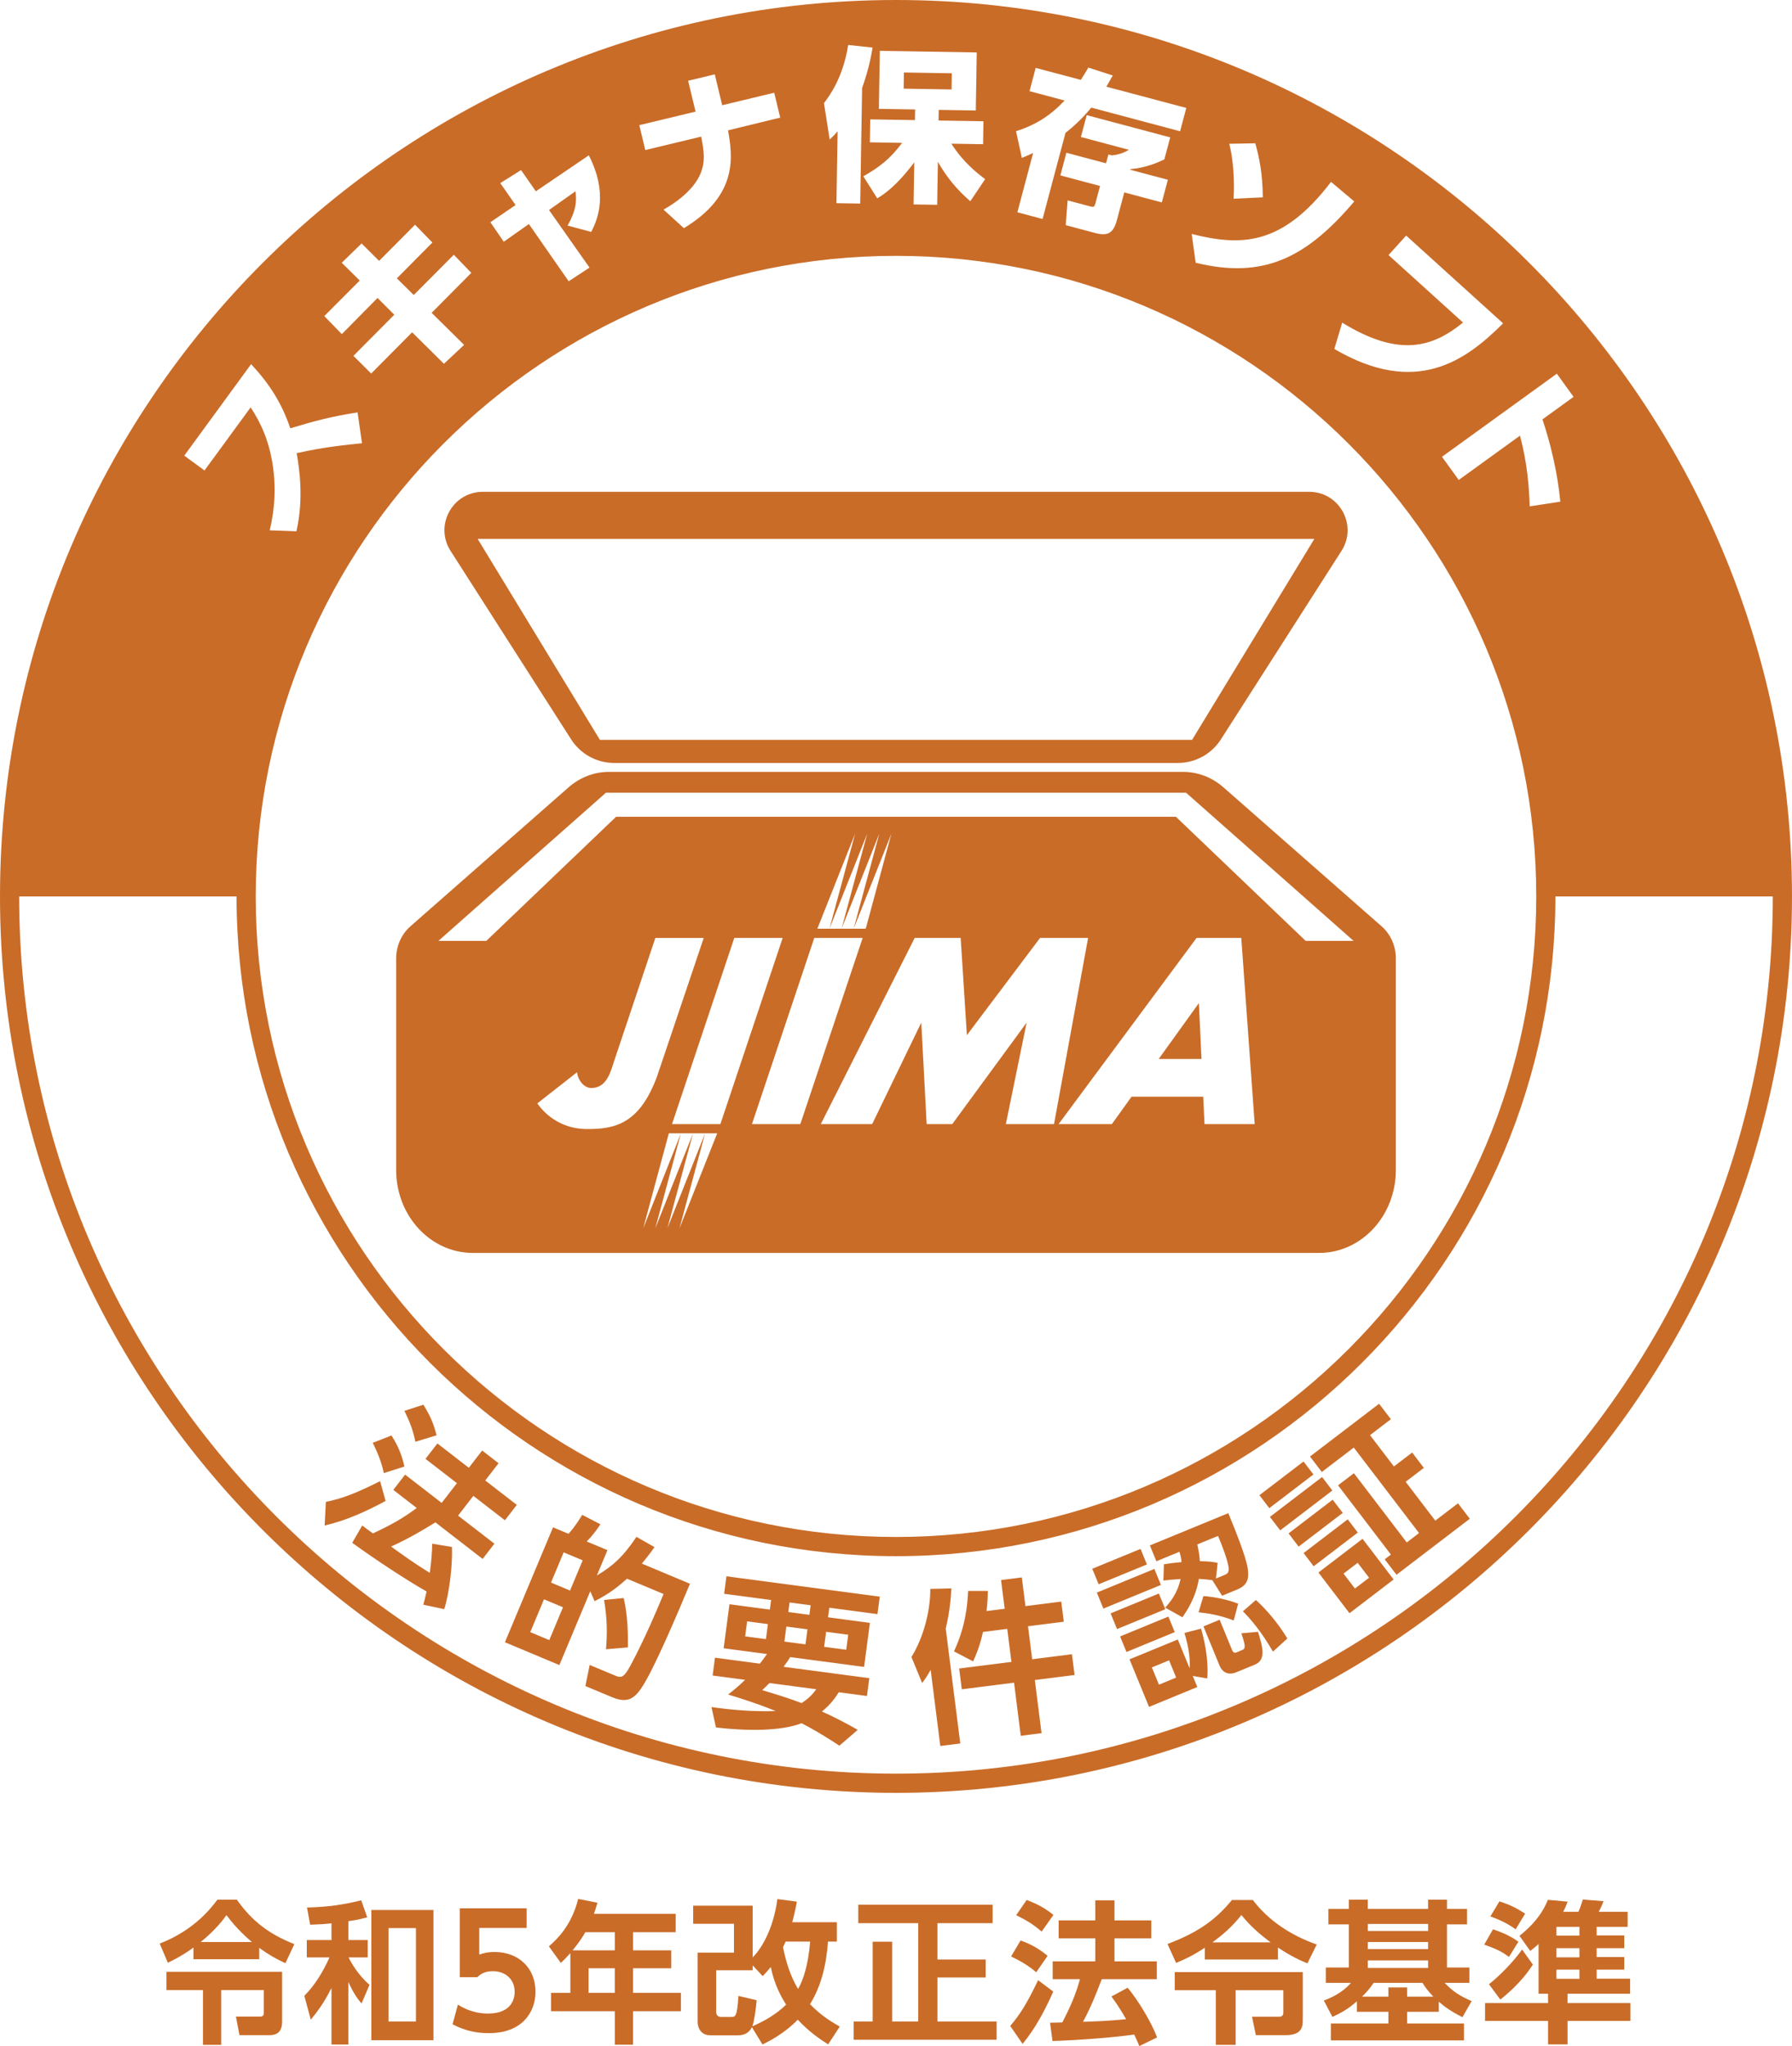
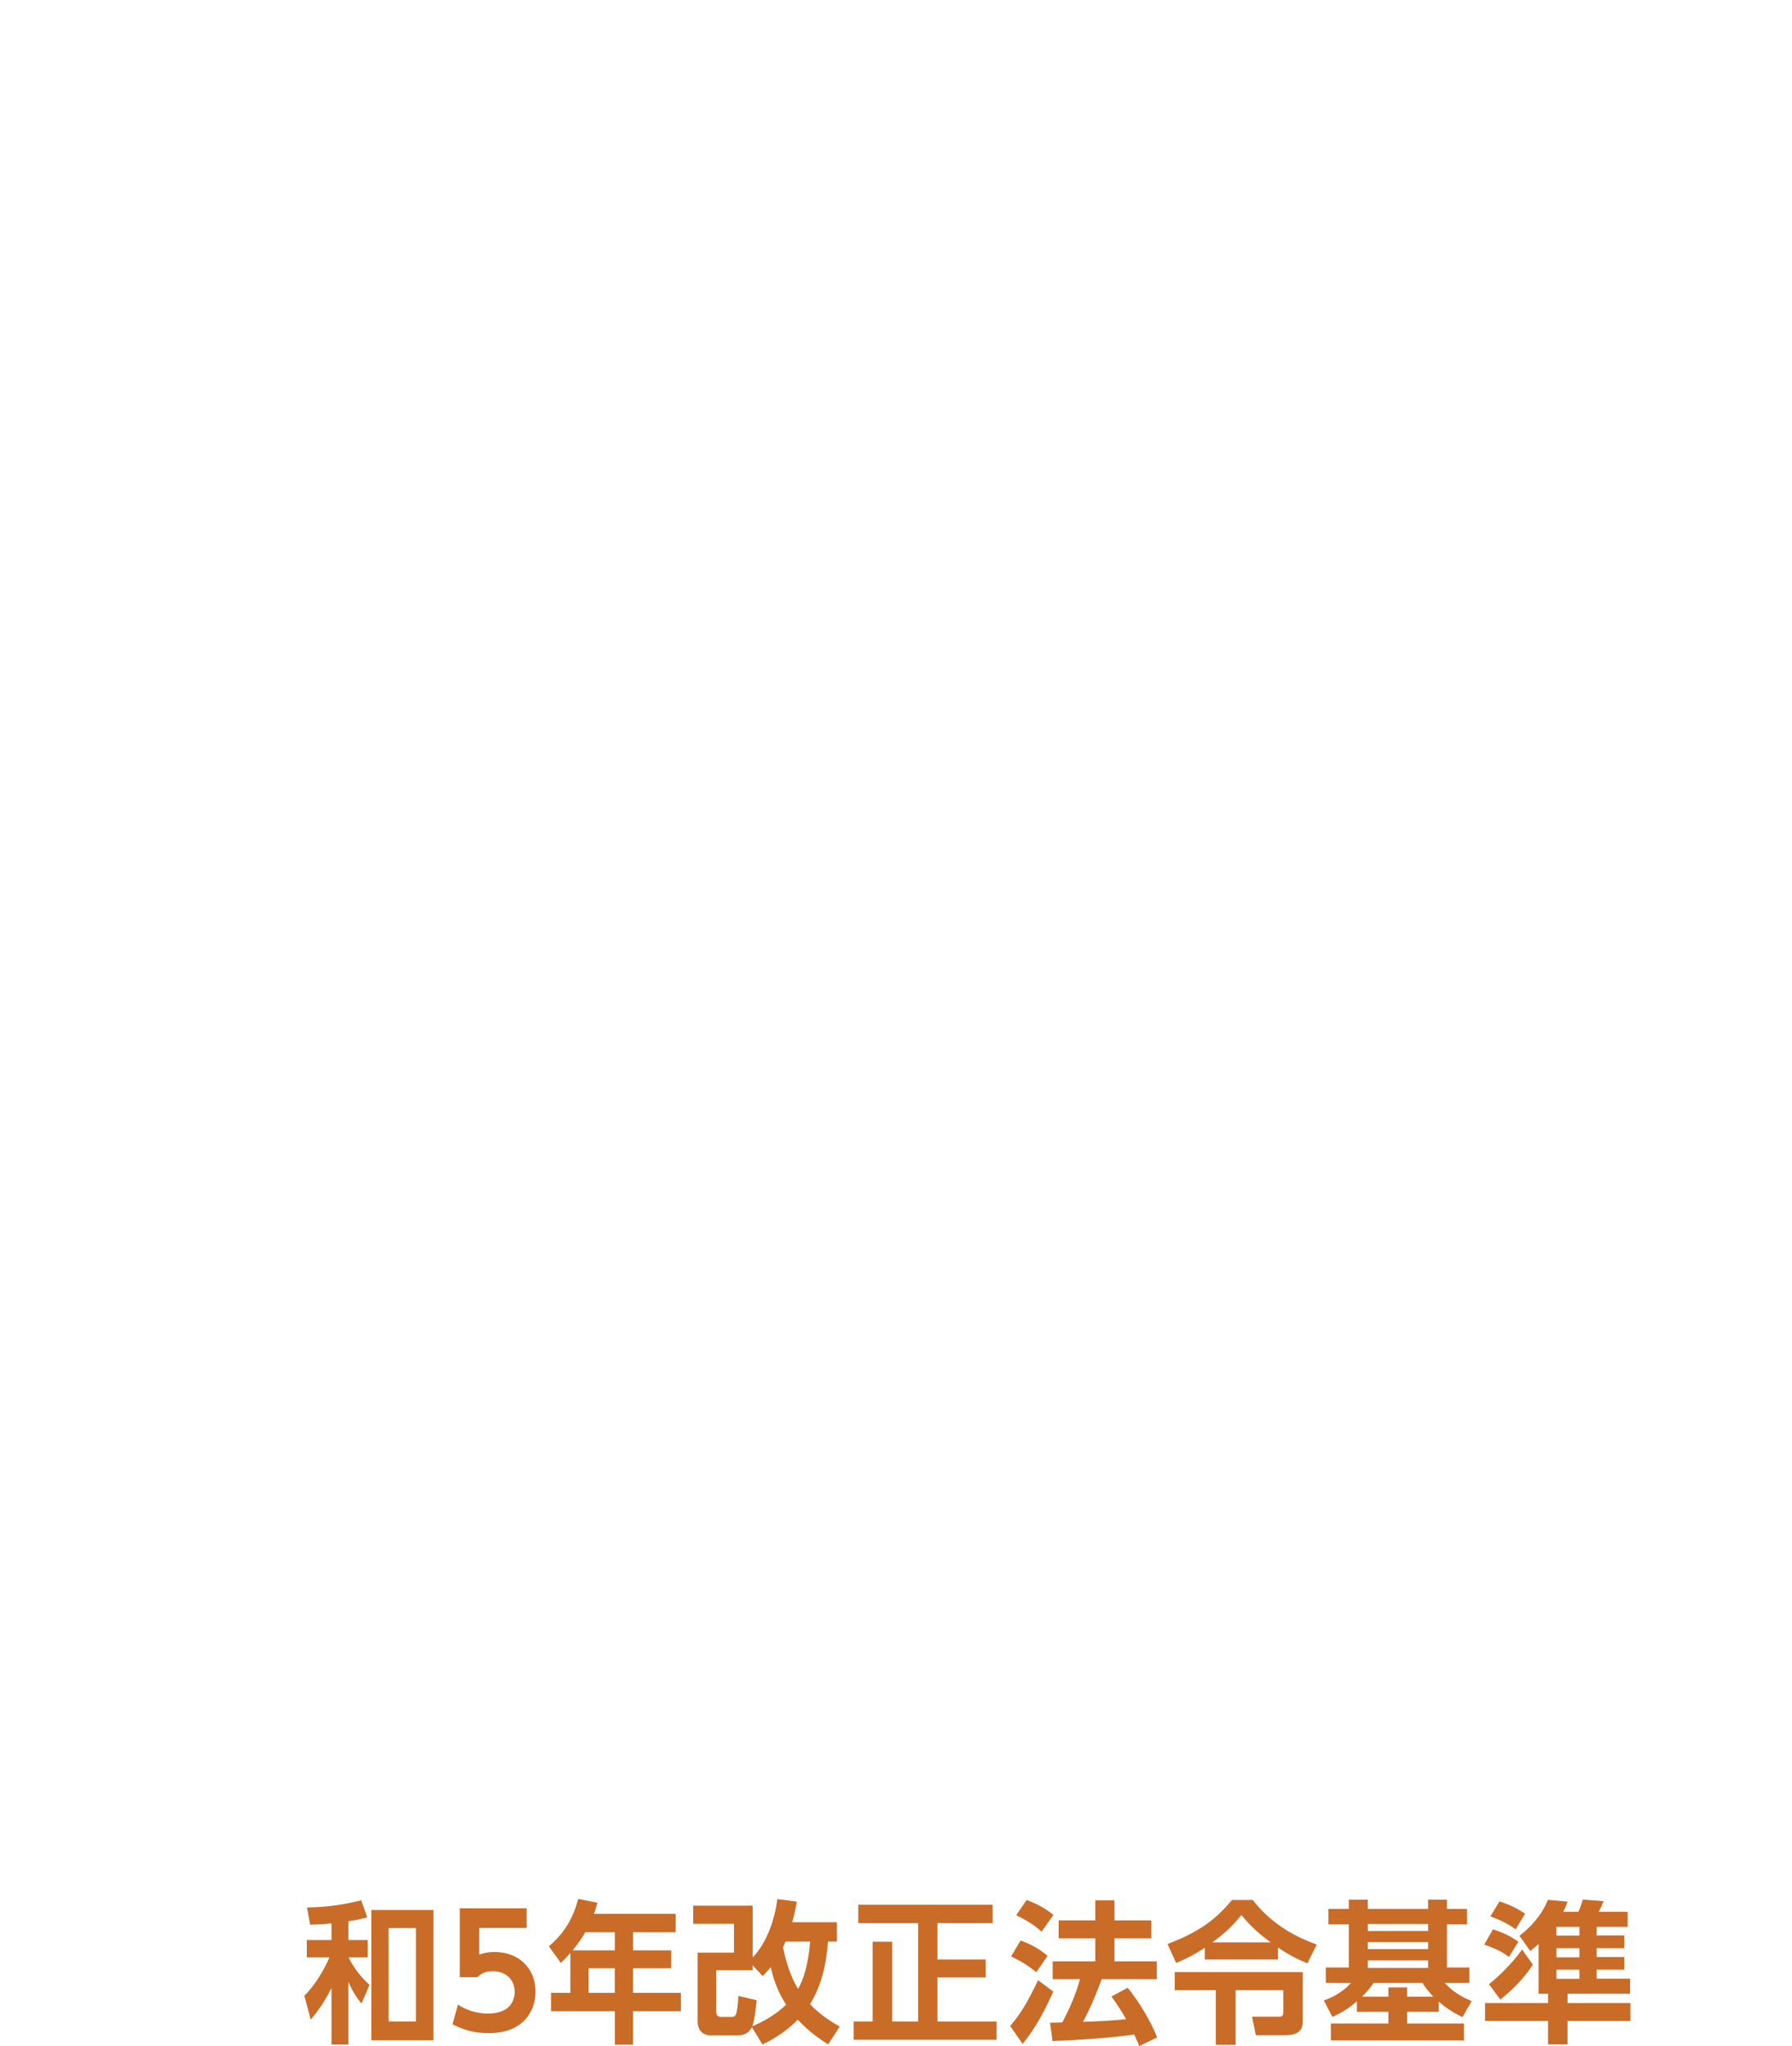
<svg xmlns="http://www.w3.org/2000/svg" id="_レイヤー_2" data-name="レイヤー 2" width="100" height="114.124" viewBox="0 0 100 114.124">
  <defs>
    <clipPath id="clippath">
      <rect y="0" width="100" height="114.124" fill="none" />
    </clipPath>
    <clipPath id="clippath-1">
      <rect y="0" width="100" height="114.124" fill="none" />
    </clipPath>
  </defs>
  <g id="_レイヤー_1-2" data-name="レイヤー 1">
    <g id="_logo_r05スキャナ保存" data-name="[logo]r05スキャナ保存">
      <g clip-path="url(#clippath)">
        <g clip-path="url(#clippath-1)">
-           <path d="M53.1,4.989l-2.672-.044.014-.901,2.672.044-.014.901ZM99.999,49.999c0,27.571-22.429,50.001-49.999,50.001S0,77.57,0,49.999,22.43,0,50,0s49.999,22.43,49.999,49.999M77.485,14.228l4.157,3.762c-1.674,1.364-3.542,1.977-6.742.007l-.44,1.467c4.575,2.677,7.34.646,9.418-1.429l-5.409-4.895-.985,1.087ZM68.596,8.02c.325,1.257.265,2.717.244,3.065l1.63-.078c-.014-1.363-.201-2.218-.42-3.014l-1.454.027ZM66.501,13.051l.221,1.603c3.82.943,6.215-.314,8.851-3.418l-1.296-1.092c-2.771,3.643-5.103,3.571-7.776,2.907M59.411,5.606c-.813.858-1.597,1.35-2.712,1.715l.324,1.487c.215-.087.398-.163.629-.274l-.879,3.307,1.406.374,1.279-4.802c.411-.323.888-.744,1.44-1.411l4.955,1.319.347-1.3-4.463-1.187c.104-.173.176-.298.358-.624l-1.361-.44c-.126.217-.247.424-.422.685l-2.517-.669-.345,1.299,1.962.522ZM63.075,9.469l.009-.036c.813-.063,1.526-.362,1.891-.544l.327-1.227-4.66-1.24-.325,1.219,2.68.714c-.308.187-.601.273-.948.314l-.197-.053-.131.492-2.213-.588-.335,1.263,2.213.589-.26.976c-.046.17-.07.223-.293.163l-1.256-.334-.107,1.381,1.64.437c.725.193,1.025.004,1.223-.739l.405-1.524,2.096.558.337-1.263-2.096-.558ZM49.045,6.072l2.022.033-.01.594-2.495-.04-.021,1.28,1.8.03c-.684.916-1.294,1.37-2.165,1.865l.778,1.229c.328-.198,1.022-.624,2.065-2.008l-.039,2.348,1.317.021.04-2.403c.685,1.219,1.453,1.89,1.81,2.202l.828-1.23c-.485-.37-1.209-.929-1.888-1.979l1.772.029.02-1.28-2.505-.04.01-.594,2.069.034.053-3.238-5.409-.09-.053,3.238ZM45.98,5.753l.318,2.028c.227-.21.283-.274.444-.457l-.066,4.009,1.327.021.106-6.448c.378-1.052.512-1.82.584-2.253l-1.361-.144c-.29,1.841-1.057,2.85-1.351,3.244M38.813,6.227l-3.138.755.334,1.389,3.12-.751c.158.821.248,1.39-.051,2.091-.317.745-1.102,1.447-2.051,1.982l1.136,1.033c3.091-1.86,2.699-4.083,2.465-5.456l2.91-.709-.334-1.389-2.903.698-.414-1.723-1.487.358.414,1.721ZM28.773,11.436l-1.407.959.745,1.089,1.403-.988,2.221,3.192,1.163-.762-2.261-3.212,1.478-1.046c.067.589.04,1.05-.44,1.914l1.32.354c.371-.728.945-2.148-.136-4.273l-2.957,2.008-.825-1.185-1.159.728.853,1.222ZM20.075,15.646l-1.979,1.985.98,1.006,1.991-2.018.935.935-2.279,2.295.99.986,2.286-2.301,1.775,1.758,1.125-1.056-1.812-1.787,2.213-2.229-.975-1.01-2.235,2.245-.943-.929,1.982-1.999-.969-.992-2.004,2.017-.978-.972-1.107,1.077,1.003.989ZM13.987,22.721c.575.879.982,1.785,1.197,3.001.227,1.292.174,2.576-.131,3.858l1.488.054c.417-1.811.163-3.524.014-4.357,1.571-.357,2.874-.474,3.646-.554l-.248-1.721c-1.484.237-2.306.451-3.753.888-.313-.906-.839-2.154-2.189-3.576l-3.729,5.101,1.13.826,2.575-3.519ZM85.728,49.999c0-19.7-16.027-35.728-35.728-35.728S14.271,30.299,14.271,49.999s16.028,35.729,35.729,35.729,35.728-16.028,35.728-35.729M87.071,27.982c-.074-.736-.254-2.346-.996-4.59l1.735-1.256-.933-1.292-6.409,4.635.935,1.292,3.418-2.472c.421,1.594.504,2.863.542,3.945l1.708-.263ZM98.929,49.999h-12.131c0,20.291-16.508,36.8-36.798,36.8S13.2,70.29,13.2,49.999H1.07c0,26.98,21.951,48.93,48.93,48.93s48.929-21.951,48.929-48.93M21.212,82.615c-1.417.711-2.151.976-3.027,1.155l-.069,1.319c1.195-.273,2.319-.788,3.401-1.369l-.305-1.105ZM26.931,86.955l.659-.852-2.027-1.566.852-1.102,1.761,1.361.664-.858-1.762-1.361.744-.962-.916-.709-.744.962-1.754-1.356-.664.859,1.754,1.356-.851,1.1-2.041-1.577-.658.851,1.306,1.01c-.778.582-1.433.945-2.443,1.417-.094-.06-.539-.394-.598-.44l-.558.965c1.262.916,3.001,2.062,4.15,2.716-.107.455-.133.565-.184.736l1.169.248c.283-.896.472-2.462.43-3.468l-1.102-.183c-.004.431-.043.95-.134,1.63-.942-.587-1.496-.992-2.159-1.469,1.012-.461,1.718-.888,2.473-1.349l2.633,2.038ZM20.8,80.478c.31.615.502,1.139.619,1.687l1.149-.365c-.138-.624-.354-1.166-.724-1.733l-1.045.411ZM22.568,78.692c.295.604.481,1.076.611,1.727l1.183-.362c-.176-.699-.375-1.122-.734-1.705l-1.06.341ZM35.516,85.722c-.755,1.132-1.353,1.645-2.209,2.154l.592-1.413-1.156-.484c.323-.338.475-.535.764-.958l-1.018-.527c-.127.208-.392.651-.765,1.057l-.863-.361-2.684,6.409,3.038,1.273,1.724-4.117.241.554c.841-.422,1.317-.816,1.811-1.253l2.038.852c-1.059,2.575-1.865,4.047-2.012,4.277-.267.422-.422.387-.731.257l-1.379-.577-.241,1.177,1.481.619c.855.358,1.232.084,1.631-.484.712-1.03,2.174-4.521,2.724-5.84l-2.687-1.125c.362-.432.507-.632.708-.92l-1.008-.572ZM30.651,91.479l-1.06-.444.766-1.831,1.06.444-.766,1.831ZM31.809,88.716l-1.06-.445.705-1.685,1.062.444-.706,1.687ZM35.038,91.887c.006-.762-.004-1.791-.235-2.753l-1.092.107c.166,1.023.184,1.795.107,2.749l1.22-.103ZM39.898,92.461l-.131.995,1.812.24c-.387.38-.671.604-.95.819,1.484.45,2.186.731,2.657.923-1.26.039-2.399-.056-3.585-.223l.253,1.139c1.761.206,3.652.203,4.778-.237.902.465,1.643.948,2.109,1.252l1.025-.883c-.671-.38-1.283-.704-1.999-1.023.525-.427.762-.798.939-1.075l1.573.21.131-.995-4.784-.634c.215-.29.287-.402.371-.541l4.122.547.325-2.456-2.336-.311.071-.534,2.686.357.13-.975-8.557-1.135-.13.975,2.623.348-.071.534-2.253-.298-.325,2.456,2.419.32c-.15.214-.24.334-.398.538l-2.503-.333ZM41.693,90.434l1.159.153-.11.838-1.16-.154.111-.836ZM45.553,94.222c-.17.221-.362.477-.823.771-.704-.271-1.504-.517-2.198-.721.193-.181.214-.207.408-.397l2.613.347ZM43.882,90.724l1.179.156-.113.838-1.177-.156.111-.838ZM44.06,89.381l1.177.156-.07.534-1.177-.157.07-.532ZM46.1,91.018l1.233.163-.111.838-1.233-.164.111-.836ZM52.472,97.387l1.115-.141-.812-6.412c.245-1.013.293-1.814.314-2.238l-1.175.029c.007,1.159-.345,2.652-1.052,3.798l.595,1.449c.168-.218.278-.381.477-.734l.538,4.25ZM56.208,90.856l.233,1.841-2.917.368.147,1.16,2.917-.37.374,2.963,1.16-.147-.375-2.963,2.218-.281-.147-1.159-2.218.281-.233-1.841,1.997-.253-.143-1.122-1.997.253-.203-1.601-1.159.147.203,1.601-1.012.128c.061-.541.063-.831.073-1.122h-1.103c-.063,1.643-.48,2.706-.788,3.371l1.07.557c.137-.317.353-.765.549-1.641l1.353-.171ZM60.952,87.501l.357.866,2.693-1.107-.355-.866-2.694,1.107ZM61.207,88.831l.367.892,3.21-1.32-.367-.892-3.21,1.32ZM61.975,89.99l.36.875,2.694-1.107-.36-.875-2.694,1.107ZM62.505,91.276l.357.868,2.693-1.109-.355-.866-2.694,1.107ZM66.097,91.083c.274.911.323,1.543.287,1.969l-.659-1.606-2.694,1.107,1.09,2.652,2.694-1.107-.254-.618.809.138c.09-1.12-.206-2.303-.348-2.776l-.925.24ZM68.2,89.005l.849-.35c.627-.258.645-.676.578-1.18-.094-.644-.709-2.166-1.083-3.075l-4.376,1.8.362.883,1.287-.529c.053.178.096.331.116.575-.502.046-.662.071-.983.123l-.029.905c.365-.04.519-.054.959-.084-.181.828-.591,1.296-.858,1.597l.963.537c.2-.293.744-1.067.915-2.141.255.014.442.029.751.071l.548.869ZM65.634,93.571l-.96.395-.395-.962.96-.395.395.962ZM67.855,88.044l.094-.871c-.275-.059-.477-.086-.992-.094-.031-.418-.076-.622-.144-.935l1.159-.475c.24.582.492,1.222.578,1.698.057.287-.026.401-.188.468l-.507.208ZM69.095,89.449c-.619-.237-1.287-.374-1.941-.425l-.27.903c.495.057,1.155.147,1.962.457l.248-.935ZM67.158,90.717l.913,2.222c.047.113.303.589.912.338l1.039-.427c.651-.268.434-.992.18-1.83l-.929.081c.231.686.24.853.06.928l-.351.144c-.146.06-.214-.103-.245-.18l-.676-1.647-.902.37ZM71.839,91.39c-.501-.828-1.152-1.603-1.755-2.146l-.725.629c.364.371.96,1.019,1.678,2.249l.802-.732ZM70.28,83.397l.552.724,2.462-1.881-.552-.722-2.462,1.88ZM70.865,84.608l.575.751,2.911-2.223-.574-.752-2.913,2.225ZM71.906,85.528l.562.738,2.463-1.881-.562-.736-2.463,1.88ZM72.746,86.626l.562.736,2.462-1.88-.562-.738-2.462,1.881ZM74.668,82.847l2.95,3.863-.347.264.659.862,4.09-3.124-.659-.862-1.267.968-1.654-2.168,1.016-.775-.652-.856-1.018.776-1.334-1.747,1.165-.889-.658-.862-3.856,2.944.659.862,1.784-1.361,3.642,4.768-.685.524-2.95-3.862-.885.675ZM73.573,87.71l1.734,2.271,2.462-1.881-1.734-2.269-2.462,1.88ZM76.399,88.002l-.789.602-.636-.833.789-.602.637.833ZM73.055,27.432H26.944c-1.691,0-2.714,1.87-1.802,3.294l6.729,10.514c.524.819,1.43,1.316,2.402,1.316h31.455c.973,0,1.878-.497,2.403-1.316l6.729-10.514c.912-1.424-.111-3.294-1.804-3.294M66.522,41.268h-33.045l-6.822-11.209h46.69l-6.823,11.209ZM66.902,55.949l.146,3.118h-2.389l2.243-3.118ZM77.893,53.466v11.794c0,2.555-1.918,4.625-4.281,4.625H26.388c-2.365,0-4.281-2.071-4.281-4.625v-11.794c0-.696.29-1.354.791-1.794l8.83-7.756c.636-.558,1.431-.863,2.252-.863h32.042c.819,0,1.614.305,2.251.863l8.831,7.756c.499.44.791,1.097.791,1.794M45.612,51.799h2.7l1.431-5.299-2.106,5.299,1.43-5.299-2.105,5.299,1.431-5.299-2.106,5.299,1.431-5.299-2.106,5.299ZM36.675,60.012l2.595-7.696h-2.699l-2.292,6.843c-.194.578-.402,1.528-1.283,1.528-.388,0-.745-.412-.793-.882l-2.219,1.74c.515.736,1.44,1.41,2.709,1.429,1.693.024,3.016-.335,3.983-2.961M40.023,63.214h-2.7l-1.43,5.299,2.105-5.299-1.43,5.299,2.106-5.299-1.433,5.299,2.106-5.299-1.43,5.299,2.105-5.299ZM40.2,62.698l3.476-10.382h-2.7l-3.475,10.382h2.699ZM44.661,62.698l3.478-10.382h-2.699l-3.478,10.382h2.699ZM58.818,62.698l1.902-10.382h-2.682l-4.082,5.422-.347-5.422h-2.566l-5.239,10.382h2.867l2.74-5.659.3,5.659h1.429l4.15-5.659-1.16,5.659h2.687ZM70.016,62.698l-.748-10.382h-2.496l-7.698,10.382h2.973l1.097-1.527h3.999l.073,1.527h2.8ZM34.38,45.557h31.24l7.243,6.924h2.673l-9.348-8.264h-32.376l-9.349,8.264h2.674l7.243-6.924Z" fill="#c96c28" />
-           <path d="M14.467,109.279h-3.671v-.649c-.617.452-1.18.726-1.43.846l-.454-1.069c1.961-.755,2.911-2.038,3.218-2.448h1.087c.856,1.204,1.788,1.915,3.208,2.48l-.497,1.062c-.529-.24-.906-.454-1.463-.855v.632ZM12.345,114.056h-1.018v-3.057h-2.038v-1.018h6.453v2.79c0,.745-.514.745-.762.745h-1.617l-.197-1.036h1.351c.146,0,.206-.06.206-.231v-1.25h-2.379v3.057ZM14.056,108.32c-.23-.197-.812-.692-1.42-1.497-.154.214-.565.788-1.437,1.497h2.857Z" fill="#c96c28" />
          <path d="M20.174,111.745c-.137-.154-.411-.48-.736-1.199v3.491h-.94v-3.155c-.404.812-.788,1.324-1.156,1.771l-.36-1.336c.548-.531,1.045-1.326,1.404-2.139h-1.267v-.968h1.379v-.933c-.385.043-.625.06-1.19.078l-.178-.959c1.129-.027,2.001-.147,3.028-.402l.334.95c-.531.136-.771.18-1.053.213v1.053h1.079v.968h-1.069c.12.238.495.949,1.172,1.531l-.445,1.036ZM20.722,106.533h3.466v7.265h-3.466v-7.265ZM23.212,107.543h-1.533v5.21h1.533v-5.21Z" fill="#c96c28" />
          <path d="M25.553,111.813c.771.497,1.498.497,1.687.497,1.384,0,1.48-.933,1.48-1.207,0-.736-.548-1.156-1.216-1.156-.495,0-.719.197-.872.335h-.976v-3.843h3.732v1.096h-2.644v1.488c.188-.069.461-.146.856-.146,1.343,0,2.283.898,2.283,2.216,0,1.112-.719,2.311-2.602,2.311-.745,0-1.369-.154-2.028-.495l.3-1.096Z" fill="#c96c28" />
          <path d="M35.327,108.783h2.131v1.002h-2.131v1.369h2.67v1.028h-2.67v1.865h-1.019v-1.865h-3.559v-1.028h1.079v-2.216c-.25.281-.36.385-.532.548l-.666-.925c.435-.377,1.266-1.156,1.634-2.644l1.077.213c-.101.335-.137.447-.197.618h4.563v1.026h-2.379v1.01ZM32.664,107.773c-.161.274-.3.505-.709,1.01h2.353v-1.01h-1.644ZM32.844,111.154h1.463v-1.369h-1.463v1.369Z" fill="#c96c28" />
          <path d="M41.96,113.072c-.147.29-.404.452-.764.452h-1.547c-.599,0-.719-.504-.719-.744v-3.869h2.028v-1.608h-2.276v-1.01h3.321v2.884c.392-.385,1.137-1.439,1.377-3.252l1.086.144c-.051.293-.103.575-.255,1.147h2.49v1.079h-.497c-.086,1.223-.351,2.448-1.002,3.491.651.678,1.276,1.028,1.66,1.25l-.649.993c-.402-.257-1.028-.659-1.694-1.377-.728.752-1.54,1.172-1.969,1.384l-.589-.965ZM42.224,111.565c-.033.461-.144,1.216-.24,1.456.617-.267,1.31-.644,1.884-1.207-.257-.402-.651-1.096-.856-2.098-.18.223-.273.318-.452.507l-.557-.599v.273h-2.038v2.311c0,.18.096.291.265.291h.574c.231,0,.333,0,.401-1.172l1.019.24ZM43.842,108.295c-.103.223-.111.248-.147.317.164.813.412,1.617.839,2.328.3-.514.565-1.344.676-2.644h-1.369Z" fill="#c96c28" />
          <polygon points="47.895 106.241 55.391 106.241 55.391 107.268 52.312 107.268 52.312 109.296 55.006 109.296 55.006 110.298 52.312 110.298 52.312 112.753 55.614 112.753 55.614 113.772 47.638 113.772 47.638 112.753 48.698 112.753 48.698 108.303 49.786 108.303 49.786 112.753 51.241 112.753 51.241 107.268 47.895 107.268 47.895 106.241" fill="#c96c28" />
          <path d="M58.776,111.085c-.461,1.036-.992,2.045-1.711,2.918l-.692-1.002c.539-.624.923-1.232,1.557-2.55l.846.634ZM56.953,108.235c.591.206,1.053.48,1.507.856l-.634.915c-.394-.333-.831-.607-1.403-.881l.529-.891ZM57.289,105.976c.589.223.975.42,1.496.831l-.658.933c-.462-.404-.865-.644-1.421-.916l.584-.848ZM61.482,110.391c-.291.762-.565,1.473-1.045,2.38.754-.027,1.386-.043,2.405-.147-.317-.547-.582-.949-.821-1.266l.906-.488c.599.711,1.343,1.961,1.643,2.773l-.992.48c-.06-.154-.104-.248-.283-.642-1.206.171-3.124.317-4.561.36l-.137-1.019c.067,0,.582-.009.684-.017.471-.915.745-1.548.985-2.413h-1.523v-.992h2.379v-1.284h-2.046v-1h2.046v-1.122h1.069v1.122h2.055v1h-2.055v1.284h2.362v.992h-3.071Z" fill="#c96c28" />
          <path d="M67.232,108.638c-.719.48-1.226.692-1.601.848l-.48-1.055c1.558-.589,2.619-1.256,3.594-2.455h1.166c.898,1.18,2.172,1.994,3.568,2.482l-.522,1.052c-.291-.12-.838-.343-1.643-.881v.666h-4.082v-.658ZM65.554,109.998h7.146v2.636c0,.36,0,.882-.958.882h-1.661l-.214-1.028h1.507c.23,0,.24-.144.24-.231v-1.249h-2.662v3.047h-1.105v-3.047h-2.293v-1.01ZM70.903,108.338c-.983-.728-1.411-1.259-1.627-1.523-.591.735-1.086,1.129-1.616,1.523h3.242Z" fill="#c96c28" />
          <path d="M80.291,112.214h-1.771v.651h3.175v.942h-7.428v-.942h3.21v-.651h-1.755v-.589c-.435.377-.771.599-1.369.872l-.48-.915c.317-.111,1.018-.402,1.516-.985h-1.404v-.855h1.284v-2.406h-1.139v-.863h1.139v-.514h1.06v.514h3.364v-.514h1.053v.514h1.12v.863h-1.12v2.406h1.249v.855h-1.379c.462.488.858.736,1.507,1.019l-.514.898c-.735-.377-1.002-.598-1.319-.863v.564ZM79.985,111.368c-.308-.325-.437-.505-.608-.771h-2.722c-.23.334-.385.514-.649.771h1.471v-.514h1.043v.514h1.464ZM79.693,107.312h-3.362v.392h3.362v-.392ZM79.693,108.321h-3.362v.394h3.362v-.394ZM79.693,109.347h-3.362v.42h3.362v-.42Z" fill="#c96c28" />
          <path d="M83.313,107.612c.821.264,1.223.555,1.42.692l-.529.848c-.351-.265-.642-.428-1.379-.685l.488-.855ZM85.854,108.432c-.171.163-.257.223-.462.385l-.599-.839c.668-.539,1.25-1.163,1.583-2.011l1.105.101c-.069.173-.128.335-.248.567h.848c.086-.188.197-.507.247-.685l1.156.094c-.077.197-.146.368-.273.591h1.616v.839h-1.728v.478h1.54v.711h-1.54v.495h1.54v.704h-1.54v.504h1.867v.839h-3.492v.521h3.509v.995h-3.509v1.309h-1.087v-1.309h-3.516v-.995h3.516v-.521h-.529v-2.773ZM83.089,110.674c.567-.445,1.336-1.216,1.85-1.934l.599.838c-.651,1.028-1.533,1.721-1.814,1.952l-.635-.856ZM83.672,106.053c.581.188.949.368,1.436.684l-.529.875c-.255-.18-.642-.447-1.411-.719l.505-.839ZM86.855,107.963h1.283v-.488h-1.283v.488ZM86.855,109.177h1.283v-.514h-1.283v.514ZM86.855,110.374h1.283v-.512h-1.283v.512Z" fill="#c96c28" />
        </g>
      </g>
    </g>
  </g>
</svg>